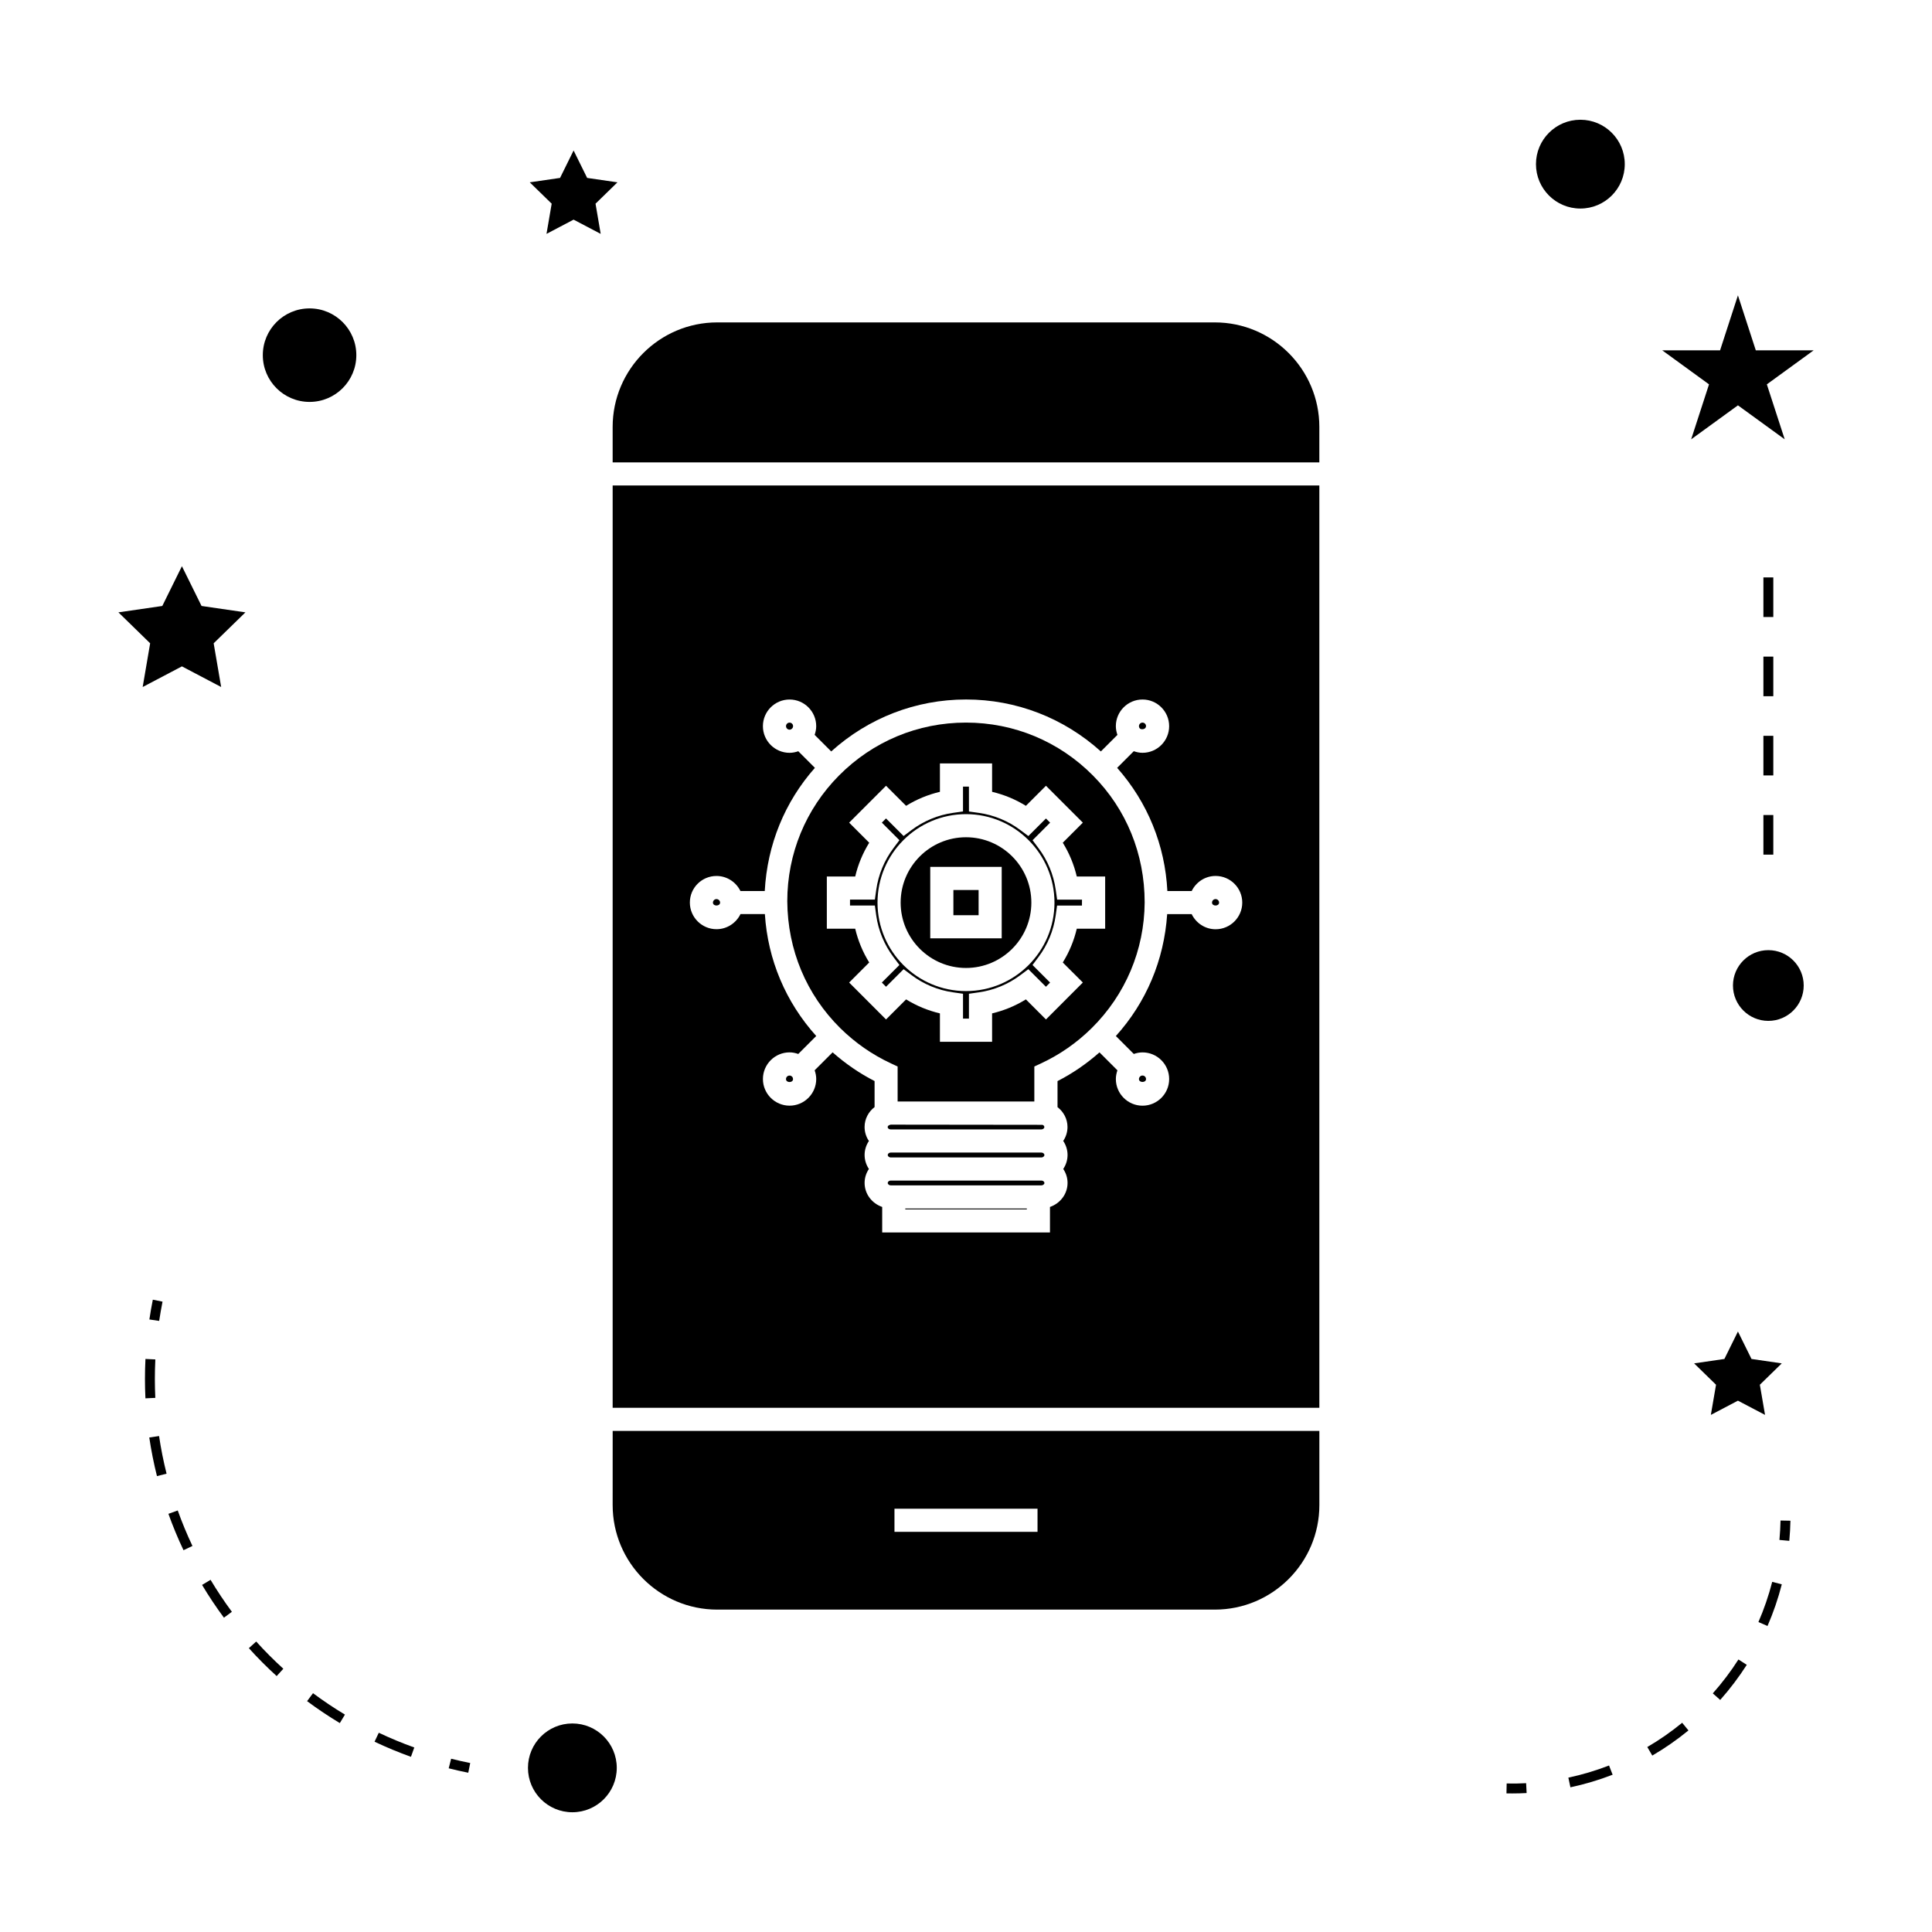
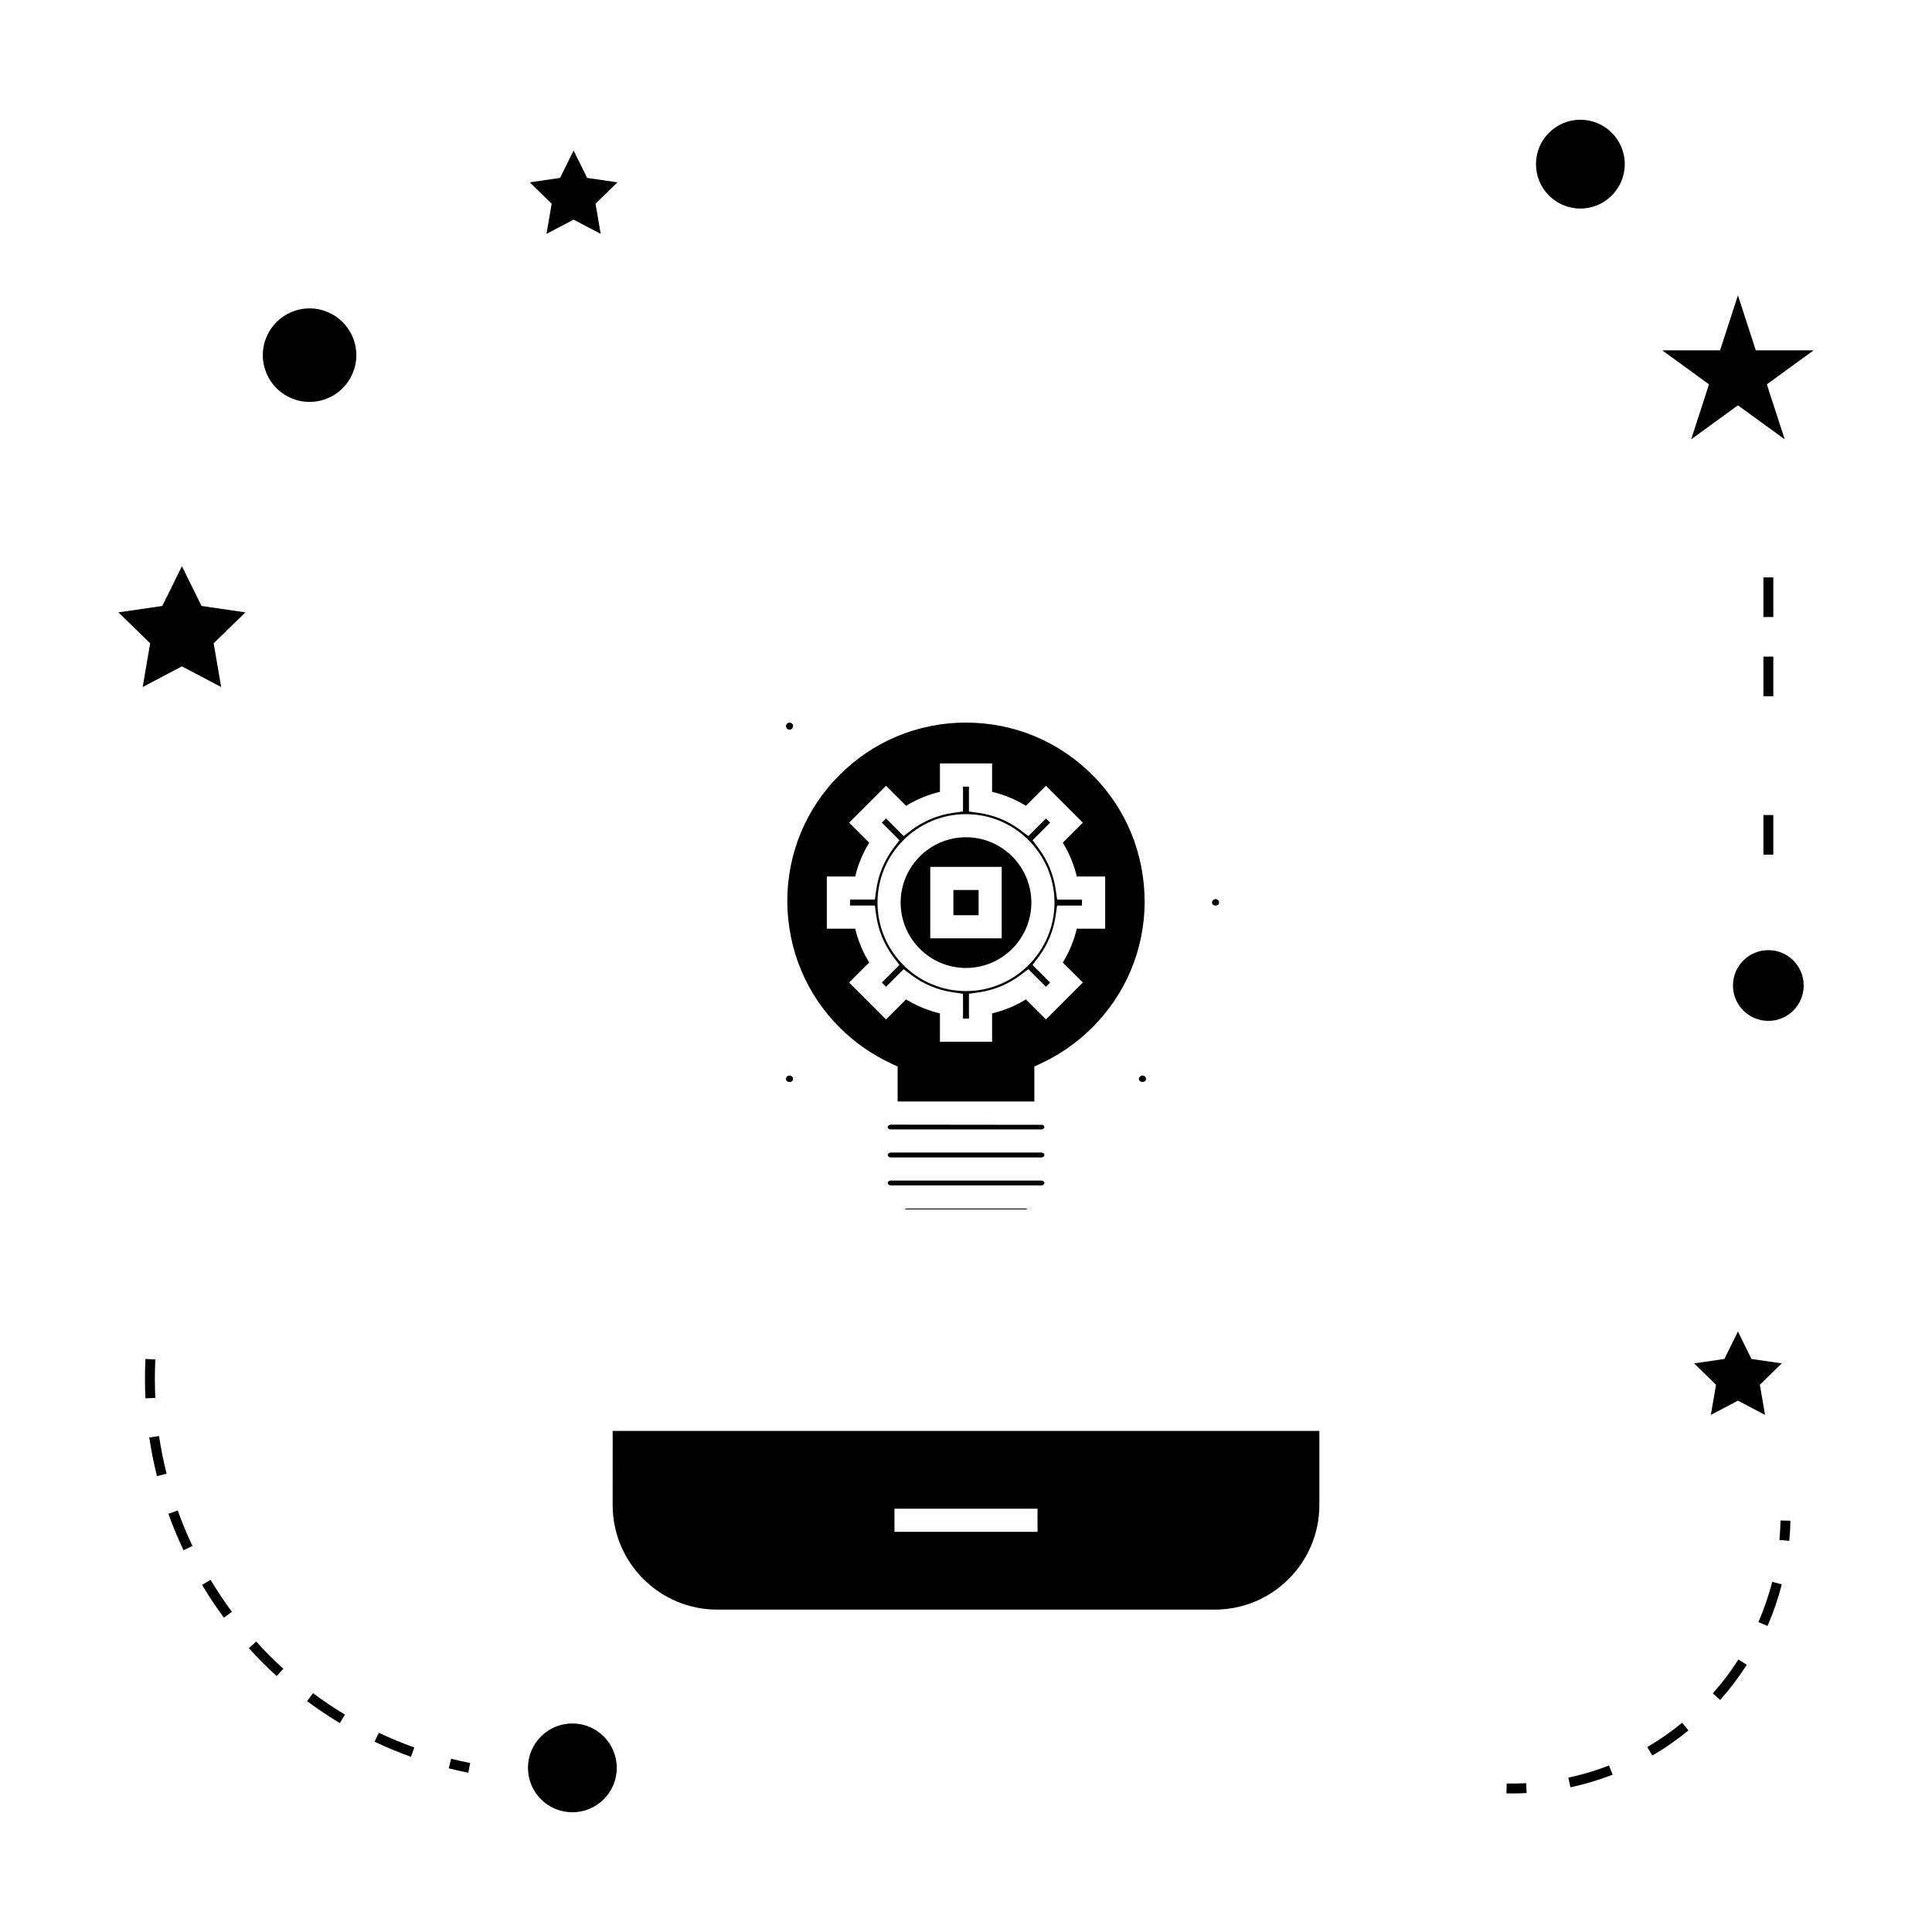
<svg xmlns="http://www.w3.org/2000/svg" fill="#000000" width="800px" height="800px" version="1.1" viewBox="144 144 512 512">
  <g>
    <path d="m307.45 612.5c0 6.5-5.269 11.766-11.766 11.766-6.5 0-11.766-5.266-11.766-11.766 0-6.496 5.266-11.766 11.766-11.766 6.496 0 11.766 5.269 11.766 11.766" />
    <path d="m192.21 294.05-5.199 10.539-11.629 1.691 8.41 8.199-1.98 11.586 10.398-5.469 10.402 5.469-1.988-11.586 8.418-8.199-11.629-1.691z" />
    <path d="m299.6 191.15-3.59-7.273-3.59 7.273-8.027 1.168 5.809 5.66-1.371 8 7.18-3.773 7.18 3.773-1.367-8 5.809-5.66z" />
    <path d="m604.57 515.19 7.184 3.773-1.375-7.992 5.809-5.664-8.023-1.168-3.594-7.273-3.59 7.273-8.023 1.168 5.809 5.664-1.375 7.992z" />
    <path d="m604.57 222.27-4.734 14.574h-15.32l12.391 9.012-4.731 14.566 12.395-9.004 12.395 9.004-4.734-14.566 12.398-9.012h-15.324z" />
    <path d="m574.58 187.5c0 6.5-5.266 11.766-11.766 11.766-6.496 0-11.766-5.266-11.766-11.766 0-6.496 5.269-11.766 11.766-11.766 6.5 0 11.766 5.269 11.766 11.766" />
    <path d="m622 405.17c0 5.176-4.195 9.375-9.371 9.375-5.176 0-9.375-4.199-9.375-9.375s4.199-9.371 9.375-9.371c5.176 0 9.371 4.195 9.371 9.371" />
    <path d="m238.43 238.12c0 6.84-5.551 12.391-12.391 12.391-6.844 0-12.391-5.551-12.391-12.391 0-6.844 5.547-12.391 12.391-12.391 6.84 0 12.391 5.547 12.391 12.391" />
    <path d="m262.91 612.62c1.711 0.438 3.438 0.82 5.184 1.172l0.52-2.57c-1.707-0.34-3.391-0.723-5.059-1.141z" />
    <path d="m183.56 524.95c0.508 3.426 1.195 6.871 2.035 10.234l2.547-0.641c-0.824-3.281-1.496-6.641-1.988-9.977z" />
    <path d="m243.26 605.57c3.133 1.484 6.383 2.832 9.645 4.004l0.887-2.473c-3.184-1.141-6.352-2.457-9.41-3.906z" />
    <path d="m185.04 509.43c0-1.715 0.043-3.438 0.125-5.168l-2.617-0.125c-0.09 1.766-0.133 3.535-0.133 5.293 0 1.723 0.043 3.438 0.125 5.144l2.617-0.125c-0.078-1.672-0.117-3.344-0.117-5.019z" />
    <path d="m209.95 580.78c2.312 2.57 4.797 5.059 7.367 7.398l1.77-1.941c-2.508-2.281-4.93-4.707-7.191-7.215z" />
    <path d="m188.63 545.18c1.164 3.246 2.508 6.492 4 9.641l2.371-1.125c-1.453-3.07-2.766-6.234-3.898-9.406z" />
    <path d="m197.55 564.02c1.777 2.977 3.731 5.898 5.793 8.684l2.109-1.559c-2.012-2.723-3.914-5.574-5.652-8.477z" />
    <path d="m225.38 594.82c2.793 2.078 5.711 4.035 8.676 5.816l1.355-2.25c-2.891-1.738-5.734-3.648-8.461-5.672z" />
-     <path d="m187.07 488.95-2.57-0.516c-0.348 1.746-0.656 3.488-0.914 5.238l2.594 0.383c0.258-1.699 0.555-3.402 0.891-5.106z" />
    <path d="m615.57 552.1 2.613 0.242c0.164-1.762 0.262-3.543 0.301-5.336l-2.625-0.051c-0.039 1.727-0.137 3.441-0.289 5.144z" />
    <path d="m597.91 592.76 1.961 1.742c2.586-2.914 4.953-6.047 7.043-9.305l-2.211-1.418c-2.008 3.152-4.293 6.168-6.793 8.98z" />
    <path d="m580.55 606.98 1.324 2.266c3.352-1.957 6.574-4.199 9.582-6.664l-1.664-2.031c-2.902 2.379-6.008 4.547-9.242 6.43z" />
    <path d="m610 573.86 2.41 1.043c1.547-3.562 2.824-7.277 3.785-11.043l-2.539-0.652c-0.938 3.637-2.164 7.215-3.656 10.652z" />
    <path d="m559.63 615.09 0.547 2.566c3.793-0.809 7.551-1.93 11.184-3.336l-0.949-2.445c-3.492 1.355-7.125 2.438-10.781 3.215z" />
    <path d="m543.28 616.64-0.051 2.625c0.504 0.012 1.008 0.016 1.512 0.016 1.285 0 2.562-0.031 3.832-0.102l-0.133-2.617c-1.715 0.09-3.426 0.125-5.16 0.078z" />
-     <path d="m611.32 339h2.625v10.496h-2.625z" />
    <path d="m611.32 297.02h2.625v10.496h-2.625z" />
    <path d="m611.32 359.99h2.625v10.496h-2.625z" />
    <path d="m611.32 318.01h2.625v10.496h-2.625z" />
    <path d="m380.04 443.31h39.922c0.473 0 0.805-0.332 0.805-0.625 0-0.293-0.25-0.508-0.488-0.586-0.027-0.004-0.031-0.004-0.051-0.012l-40.184-0.047c-0.539 0.125-0.805 0.348-0.805 0.652 0 0.289 0.328 0.617 0.801 0.617z" />
    <path d="m353.24 335.5c-0.516 0-0.938 0.418-0.938 0.934 0 0.52 0.426 0.938 0.938 0.938 0.172 0 0.402-0.031 0.656-0.285 0.156-0.152 0.277-0.367 0.277-0.656 0-0.52-0.414-0.93-0.934-0.93z" />
    <path d="m467.07 383.2c0-0.516-0.418-0.934-0.934-0.934-0.52 0-0.938 0.418-0.938 0.934 0 1.027 1.867 1.035 1.871 0z" />
    <path d="m383.91 464.27h32.211v0.23h-32.211z" />
    <path d="m419.98 456.86h-39.926c-0.457 0-0.797 0.332-0.797 0.629 0 0.34 0.371 0.645 0.797 0.645h39.926c0.426 0 0.805-0.305 0.805-0.645-0.004-0.297-0.348-0.629-0.805-0.629z" />
    <path d="m447.71 429.96c0-0.52-0.426-0.934-0.938-0.934-0.332 0-0.535 0.156-0.625 0.246-0.219 0.219-0.316 0.441-0.316 0.688 0 1.027 1.879 1.027 1.879 0z" />
    <path d="m306.36 542.86c0 15.277 12.434 27.703 27.711 27.703h131.87c15.277 0 27.703-12.426 27.703-27.703v-19.648h-187.28zm74.684 0.965h37.91v6.125h-37.91z" />
    <path d="m353.89 429.31c-0.246-0.246-0.484-0.277-0.656-0.277-0.516 0-0.938 0.418-0.938 0.934 0 1.039 1.867 1.051 1.867 0 0-0.203-0.062-0.395-0.168-0.547z" />
-     <path d="m465.94 229.44h-131.87c-15.277 0-27.711 12.426-27.711 27.711v9.391h187.28v-9.391c0-15.281-12.426-27.711-27.703-27.711z" />
-     <path d="m334.83 383.2c0-0.516-0.43-0.934-0.961-0.934-0.508 0-0.934 0.43-0.934 0.934 0 1.039 1.895 1.012 1.895 0z" />
-     <path d="m306.36 517.08h187.28v-244.42h-187.28zm27.512-140.94c2.801 0 5.207 1.645 6.356 4h6.438c0.668-12.324 5.305-23.633 13.289-32.652l-4.402-4.402c-0.734 0.258-1.512 0.418-2.312 0.418-3.894 0-7.062-3.168-7.062-7.062 0-3.894 3.168-7.062 7.062-7.062 3.894 0 7.062 3.168 7.062 7.062 0 0.805-0.164 1.574-0.418 2.309l4.394 4.387c9.84-8.863 22.387-13.766 35.734-13.766 13.34 0 25.887 4.902 35.727 13.766l4.387-4.387c-0.258-0.738-0.418-1.516-0.418-2.312 0-3.894 3.168-7.062 7.062-7.062 3.894 0 7.062 3.168 7.062 7.062 0 3.898-3.168 7.062-7.062 7.062-0.793 0-1.57-0.164-2.309-0.426l-4.41 4.41c8.055 9.102 12.699 20.492 13.309 32.652h6.445c1.145-2.356 3.543-4 6.34-4 3.894 0 7.062 3.168 7.062 7.062s-3.168 7.062-7.062 7.062c-2.793 0-5.191-1.645-6.34-4.004h-6.496c-0.82 12.219-5.562 23.395-13.598 32.301l4.754 4.754c0.738-0.258 1.512-0.418 2.309-0.418 3.894 0 7.062 3.168 7.062 7.062s-3.168 7.062-7.062 7.062c-3.894 0-7.062-3.168-7.062-7.062 0-0.809 0.164-1.578 0.414-2.312l-4.754-4.754c-3.394 2.996-7.106 5.562-11.121 7.609v6.902c1.633 1.258 2.644 3.164 2.644 5.273 0 1.359-0.426 2.625-1.133 3.684 0.719 1.07 1.148 2.348 1.148 3.715 0 1.371-0.426 2.641-1.141 3.711 0.715 1.066 1.141 2.332 1.141 3.695 0 2.953-1.957 5.441-4.66 6.371v6.766h-44.465v-6.766c-2.707-0.93-4.66-3.418-4.66-6.371 0-1.363 0.426-2.629 1.141-3.695-0.715-1.07-1.141-2.34-1.141-3.711 0-1.363 0.426-2.633 1.141-3.699-0.719-1.066-1.145-2.336-1.145-3.707 0-2.121 1.023-4.035 2.648-5.285v-6.891c-4.008-2.051-7.727-4.613-11.121-7.613l-4.762 4.762c0.258 0.738 0.418 1.516 0.418 2.309 0 3.894-3.168 7.062-7.062 7.062-3.894 0-7.062-3.168-7.062-7.062s3.168-7.062 7.062-7.062c0.797 0 1.57 0.168 2.305 0.426l4.762-4.762c-8.102-8.98-12.848-20.242-13.613-32.309h-6.461c-1.148 2.356-3.555 4.004-6.356 4.004-3.894 0-7.062-3.168-7.062-7.062-0.004-3.894 3.16-7.043 7.055-7.043z" />
    <path d="m396.66 379.86h6.68v6.68h-6.68z" />
    <path d="m400 400.52c9.547 0 17.32-7.766 17.32-17.32 0-9.551-7.766-17.32-17.32-17.32-9.551 0-17.32 7.766-17.32 17.32 0 9.551 7.773 17.32 17.32 17.32zm-9.473-26.789h18.934v18.941h-18.934z" />
    <path d="m419.98 449.44h-39.926c-0.457 0-0.797 0.34-0.797 0.645 0 0.309 0.34 0.652 0.797 0.652h39.926c0.457 0 0.805-0.34 0.805-0.652-0.004-0.305-0.348-0.645-0.805-0.645z" />
    <path d="m376.21 386.62c0.562 3.977 2.137 7.777 4.543 10.984l1.602 2.125-4.66 4.656 1.113 1.113 4.66-4.656 2.125 1.594c3.211 2.41 7.012 3.984 10.988 4.543l2.629 0.379v6.586h1.57v-6.586l2.633-0.379c3.973-0.562 7.773-2.137 10.984-4.543l2.125-1.594 4.66 4.66 1.105-1.113-4.656-4.656 1.594-2.125c2.414-3.219 3.988-7.012 4.543-10.984l0.371-2.633h6.59l0.012-1.574h-6.586l-0.379-2.633c-0.562-3.977-2.137-7.777-4.543-10.988l-1.594-2.125 4.656-4.66-1.105-1.105-4.664 4.656-2.125-1.594c-3.207-2.41-7.008-3.984-10.984-4.543l-2.633-0.371-0.008-6.602h-1.57v6.59l-2.629 0.371c-3.977 0.562-7.777 2.137-10.988 4.543l-2.125 1.594-4.66-4.656-1.105 1.105 4.656 4.66-1.594 2.125c-2.41 3.211-3.984 7.012-4.543 10.988l-0.371 2.633h-6.586v1.57h6.586zm23.789-26.863c12.926 0 23.449 10.516 23.449 23.449 0 12.926-10.516 23.441-23.449 23.441-12.93 0-23.449-10.516-23.449-23.441 0-12.938 10.523-23.449 23.449-23.449z" />
    <path d="m380.11 425.81 1.77 0.824v9.27h36.23v-9.27l1.77-0.824c4.965-2.309 9.484-5.453 13.418-9.336 8.969-8.871 13.961-20.703 14.051-33.305 0-12.898-4.863-24.734-13.703-33.648-8.973-9.047-20.926-14.027-33.648-14.027-12.727 0-24.68 4.981-33.656 14.027-8.836 8.91-13.703 20.75-13.703 33.324 0.09 12.926 5.082 24.754 14.051 33.633 3.949 3.887 8.465 7.027 13.422 9.332zm-16.988-49.523h7.519c0.738-3.164 2-6.199 3.711-8.957l-5.32-5.32 9.777-9.773 5.316 5.316c2.762-1.711 5.793-2.965 8.965-3.711v-7.527h13.824v7.527c3.164 0.746 6.199 2 8.957 3.711l5.32-5.316 9.773 9.773-5.316 5.316c1.711 2.762 2.965 5.793 3.711 8.957h7.519v13.828h-7.519c-0.738 3.164-1.996 6.191-3.711 8.957l5.316 5.312-9.773 9.785-5.32-5.316c-2.766 1.711-5.793 2.965-8.957 3.711v7.519h-13.824v-7.519c-3.164-0.746-6.199-2-8.965-3.711l-5.32 5.316-9.773-9.781 5.316-5.316c-1.711-2.766-2.965-5.793-3.711-8.957h-7.519v-13.824z" />
-     <path d="m447.71 336.43c0-0.516-0.426-0.934-0.938-0.934-0.508 0-0.938 0.43-0.938 0.934 0 0.242 0.09 0.469 0.25 0.625 0.395 0.398 1.625 0.227 1.625-0.625z" />
+     <path d="m447.71 336.43z" />
  </g>
</svg>